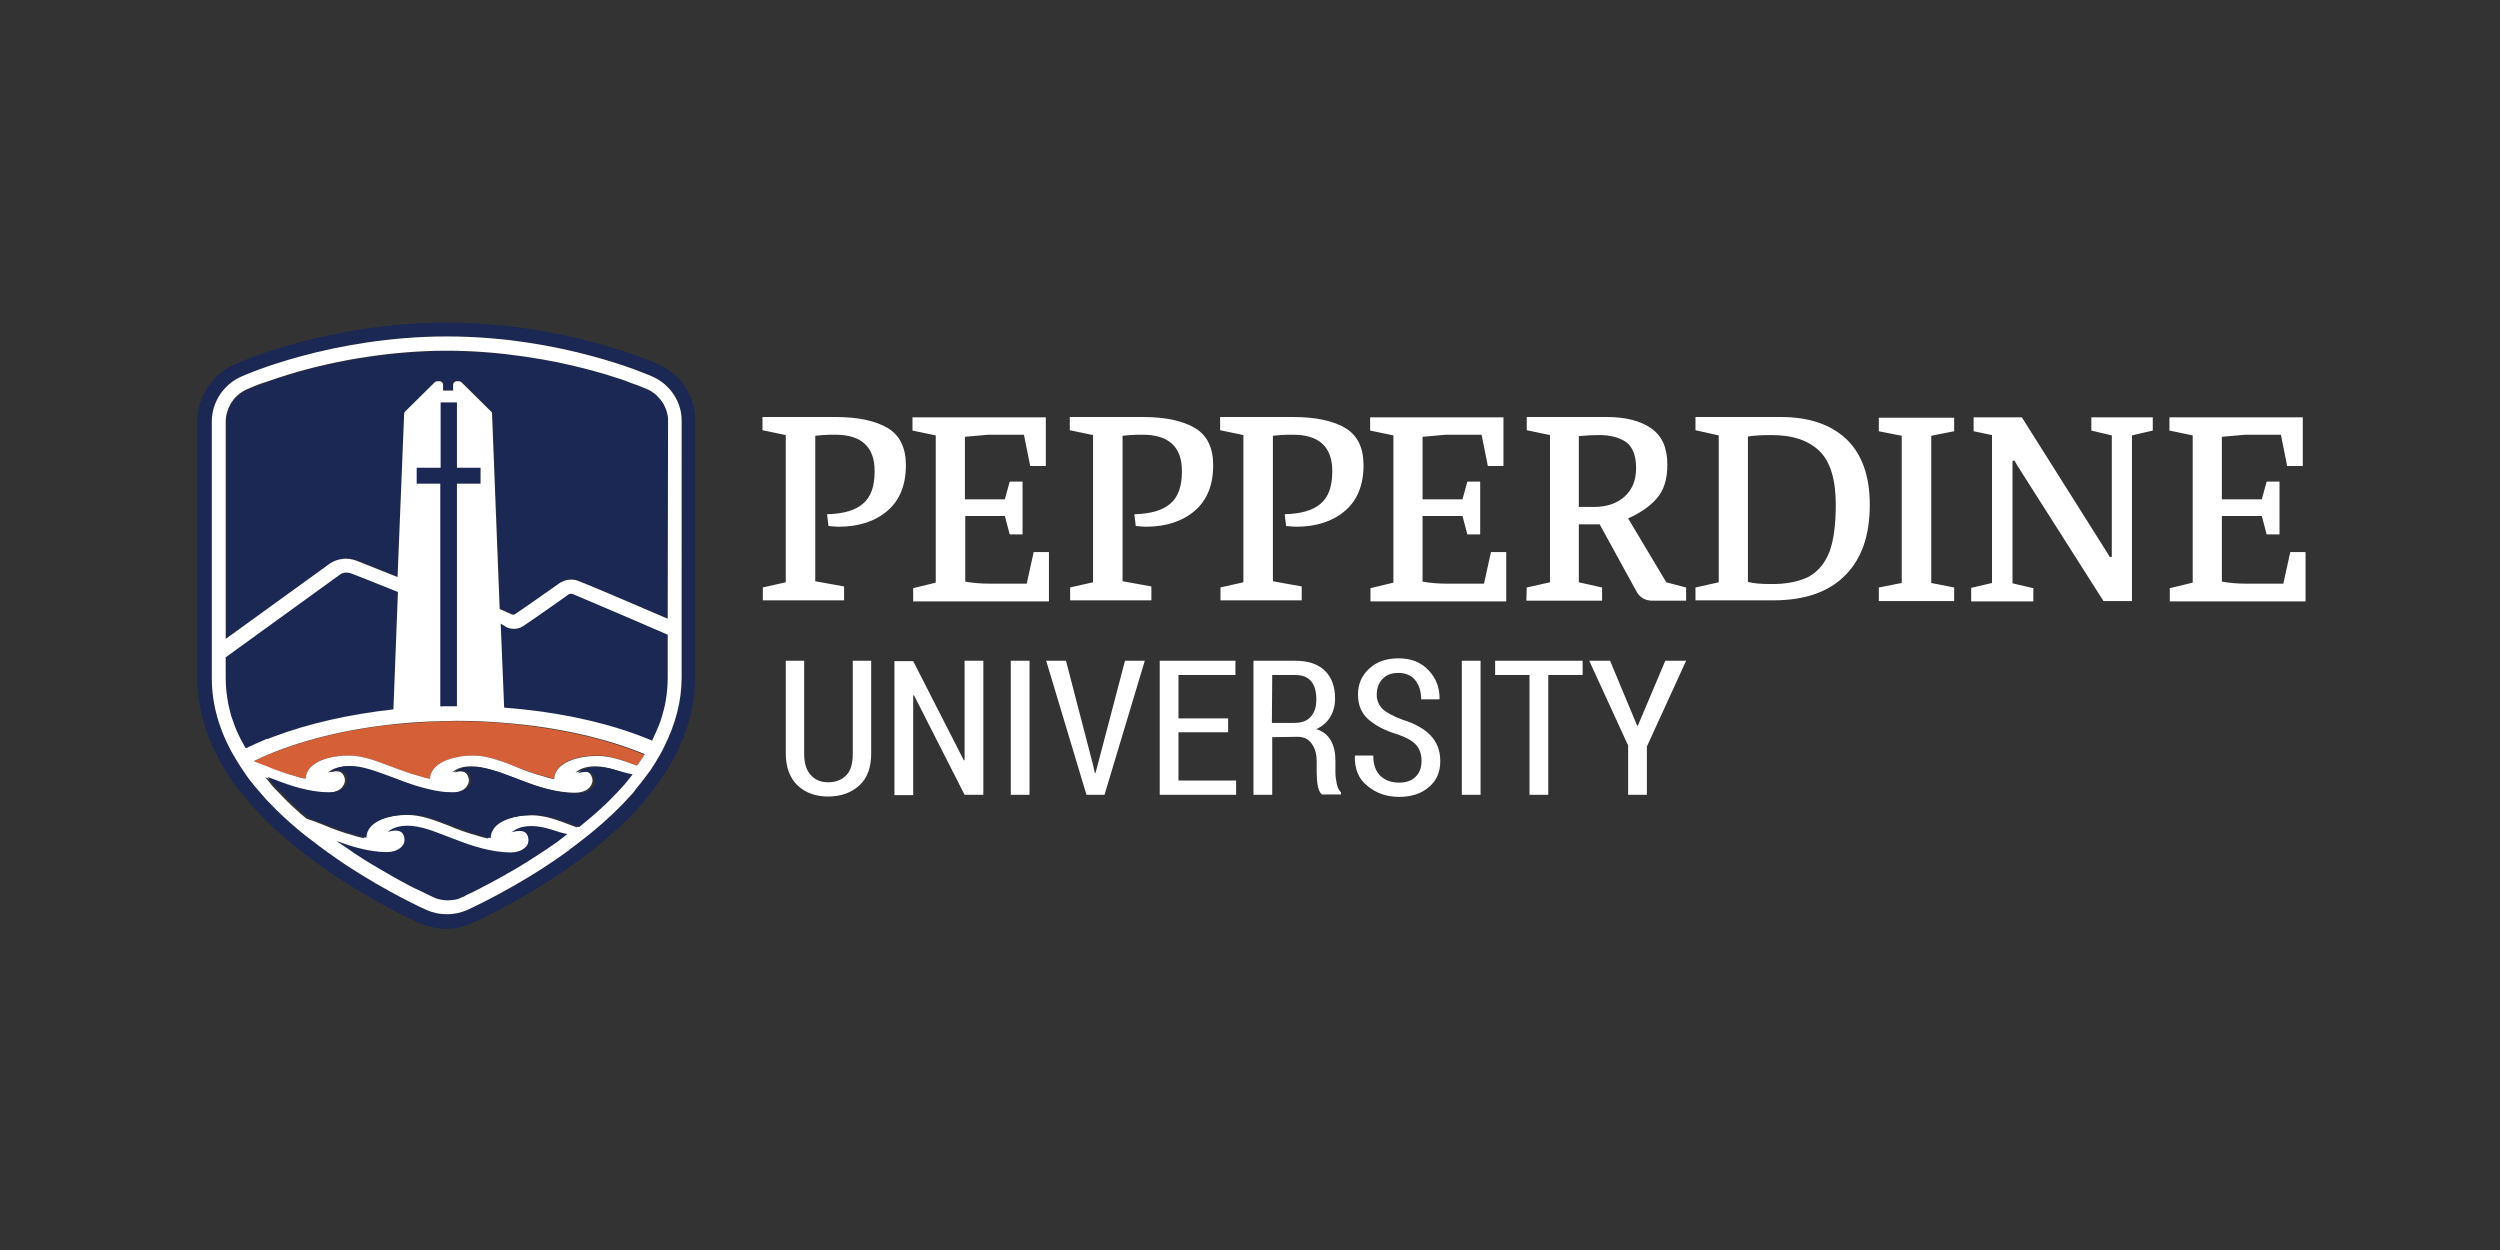
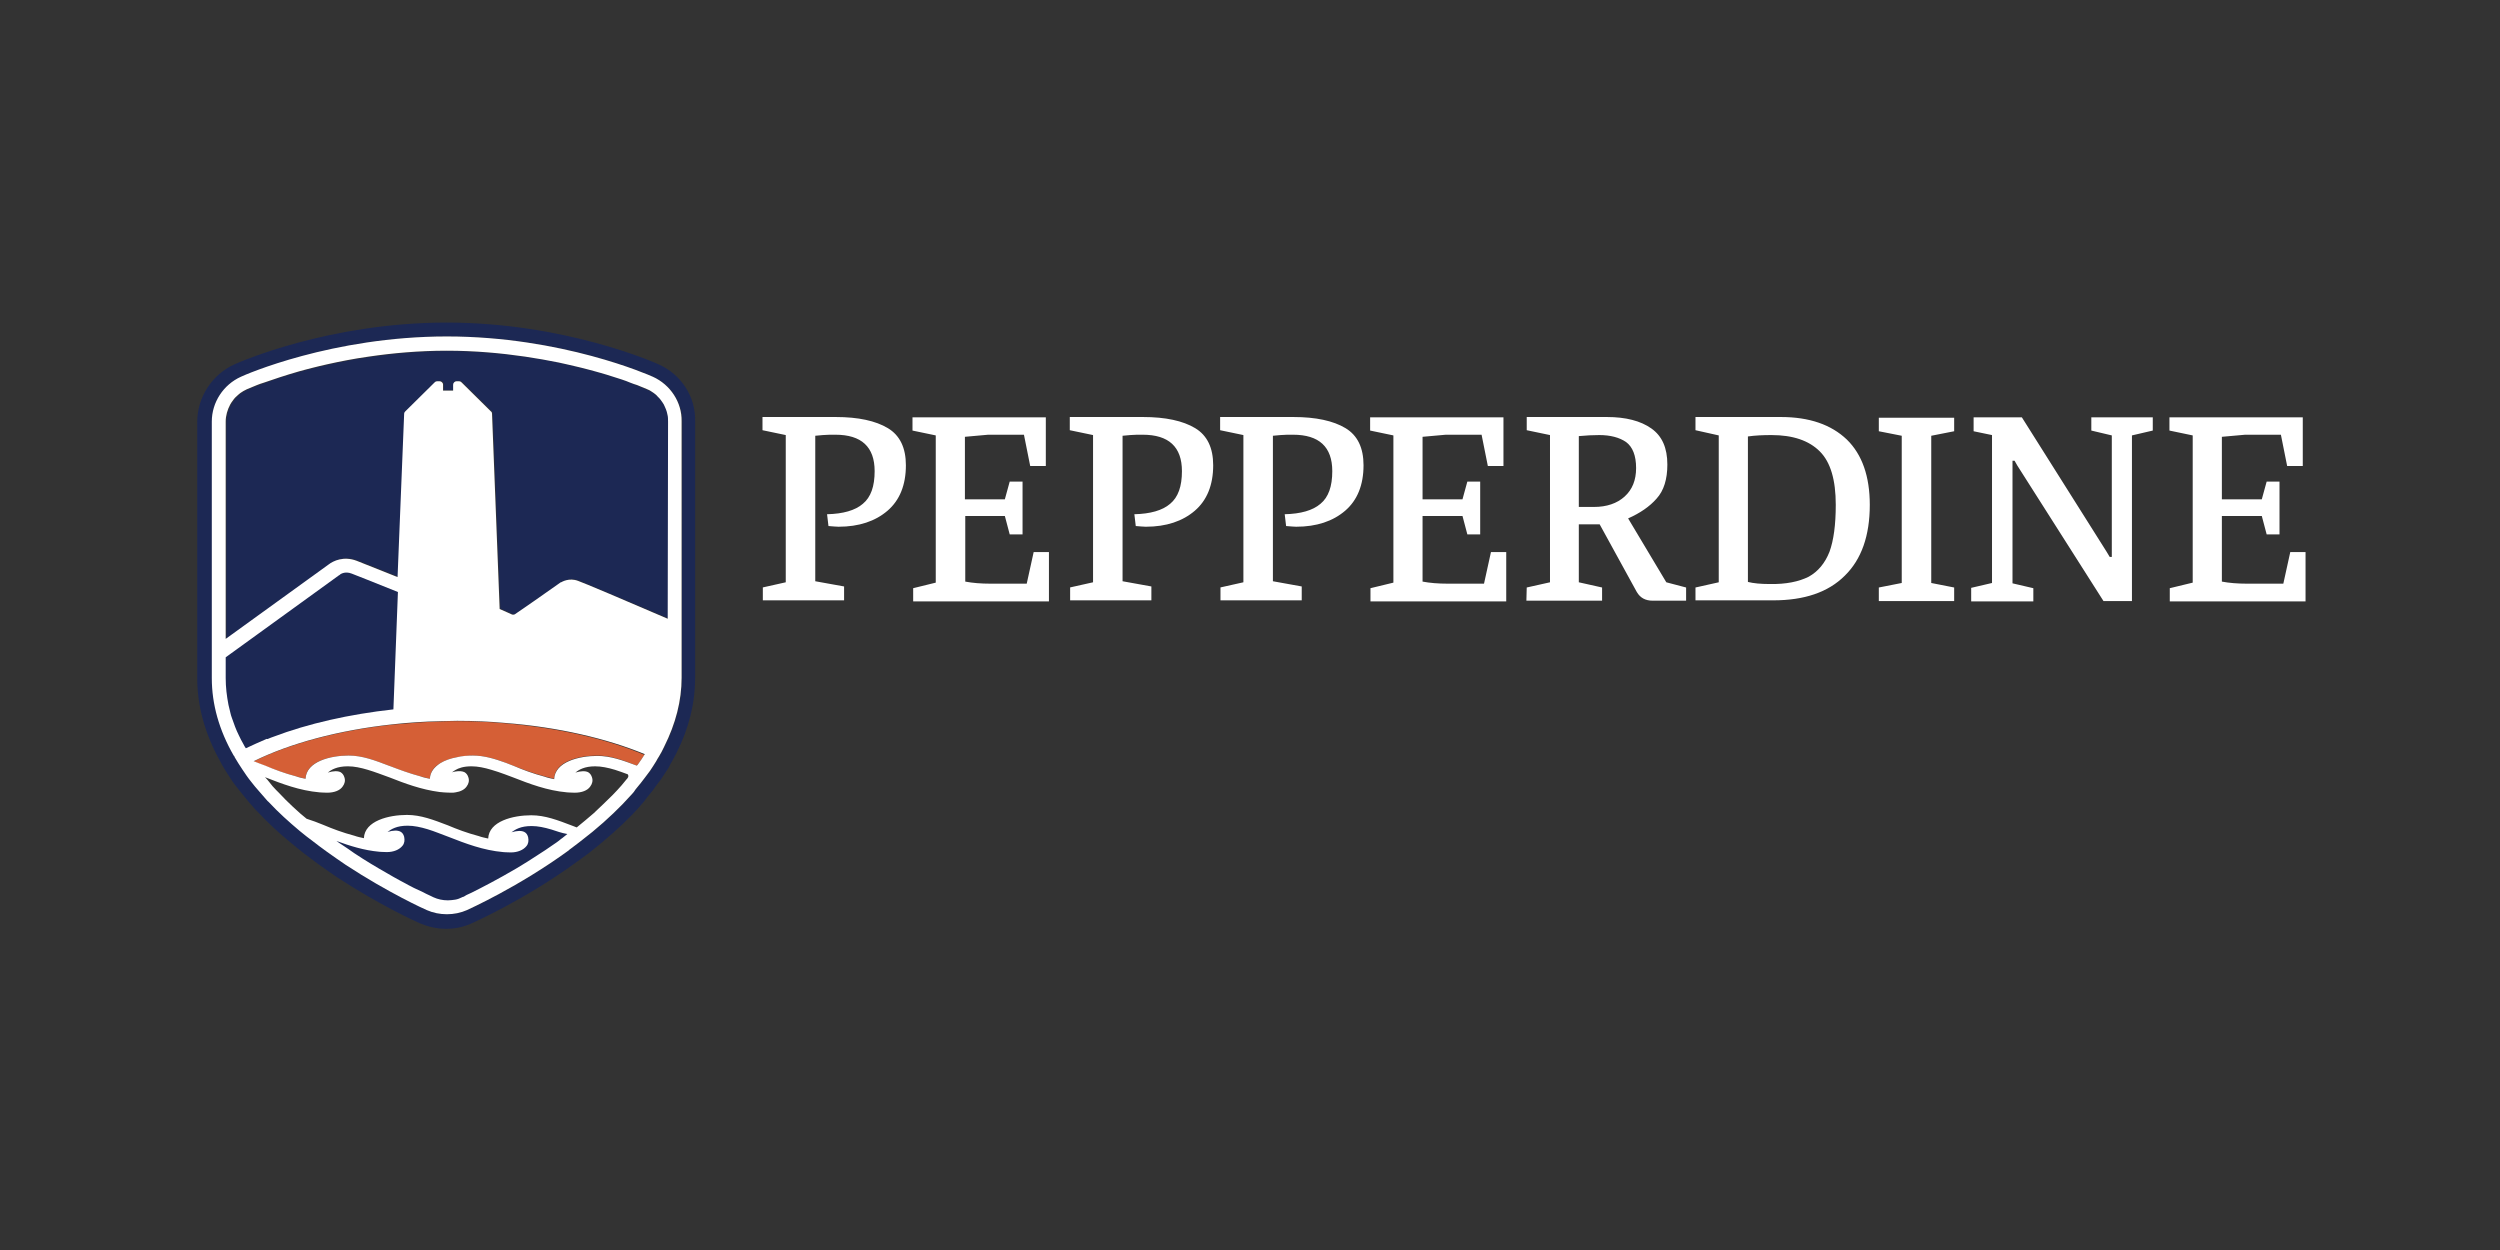
<svg xmlns="http://www.w3.org/2000/svg" viewBox="0 0 720 360">
  <rect x="0" y="0" width="720" height="360" fill="#333333" stroke="none" />
  <path d="m631.5 167.8v-42.4l-6.7-1.4v-3.8h38.4v14h-4.5l-1.8-9h-10.3l-6.7.6v18h11.5l1.4-5.1h3.7v15.2h-3.7l-1.4-5.3h-11.5v18.9c2.1.4 4.5.6 7.3.6h10.4l2-9.1h4.4v14.2h-39.1v-3.8zm-63.8 5.3v-3.8l6-1.4v-42.6l-5.3-1.1v-4h13.9l24.4 38.7.9 1.5h.6v-35l-5.9-1.4v-3.8h17.7v3.8l-6 1.4v47.7h-8.2l-24.8-39-.8-1.4h-.6v35.3l6 1.4v3.8h-17.9zm-26.6-3.9 6.6-1.3v-42.4l-6.6-1.3v-3.9h21.7v3.9l-6.6 1.3v42.4l6.6 1.3v3.9h-21.7zm-20.2-3.1c2.7-1.5 4.7-3.9 6-7.2 1.2-3.3 1.8-7.8 1.8-13.5 0-7.2-1.5-12.3-4.6-15.4s-7.7-4.7-13.9-4.7c-2.5 0-4.7.1-6.8.4v41.9c1.6.4 3.7.6 6.2.6 4.8.1 8.5-.7 11.3-2.1m-32.6 3.1 6.7-1.5v-42.3l-6.7-1.5v-3.8h24.6c8.2 0 14.5 2.2 19 6.5 4.4 4.3 6.6 10.6 6.6 18.8 0 8.9-2.4 15.7-7.2 20.4-4.8 4.8-11.7 7.1-20.6 7.1h-22.4zm-29.2-23.2c3.6 0 6.6-1 8.8-3s3.3-4.7 3.3-8.2c0-3.6-1-6.1-2.9-7.5-1.9-1.3-4.5-2-7.7-2-1.8 0-3.8.1-5.9.3v20.4zm-19.4 23.2 6.7-1.5v-42.4l-6.7-1.4v-3.8h23.1c5.4 0 9.7 1.1 12.8 3.3s4.6 5.6 4.6 10.4c0 4.2-1 7.5-3.1 9.8-2 2.3-4.8 4.2-8.2 5.7l11 18.4 5.7 1.5v3.8h-9.6c-2.1 0-3.6-.8-4.6-2.5l-10.7-19.5h-6v16.7l6.7 1.5v3.8h-21.8zm-131.6 0 6.7-1.5v-42.4l-6.7-1.4v-3.8h21.1c6.5 0 11.5 1.1 15 3.2s5.2 5.7 5.2 10.7c0 5.7-1.8 10.1-5.3 13.1s-8.2 4.6-14.1 4.6c-.6 0-1.6-.1-2.9-.2l-.4-3.4c4.6-.1 8.1-1.1 10.3-3 2.3-1.9 3.4-5 3.4-9.4 0-7-3.8-10.5-11.3-10.5-1.3 0-2.5 0-3.6.1-1.2.1-1.9.2-2.2.2v41.9l8.3 1.5v4h-23.4v-3.7zm93.2-1.4v-42.4l-6.7-1.4v-3.8h38.4v14h-4.5l-1.8-9h-10.3l-6.7.6v18h11.5l1.4-5.1h3.7v15.2h-3.7l-1.4-5.3h-11.5v18.9c2.1.4 4.5.6 7.3.6h10.4l2-9.1h4.4v14.2h-39.1v-3.8zm-49.9 1.4 6.7-1.5v-42.4l-6.7-1.4v-3.8h21.1c6.5 0 11.5 1.1 15 3.2s5.2 5.7 5.2 10.7c0 5.7-1.8 10.1-5.3 13.1s-8.2 4.6-14.1 4.6c-.6 0-1.6-.1-2.9-.2l-.4-3.4c4.6-.1 8.1-1.1 10.3-3 2.3-1.9 3.4-5 3.4-9.4 0-7-3.8-10.5-11.3-10.5-1.3 0-2.5 0-3.6.1-1.2.1-1.9.2-2.2.2v41.9l8.3 1.5v4h-23.4v-3.7zm-81.9-1.4v-42.4l-6.7-1.4v-3.8h38.4v14h-4.5l-1.8-9h-10.3l-6.7.6v18h11.5l1.4-5.1h3.7v15.2h-3.7l-1.4-5.3h-11.4v18.9c2.1.4 4.5.6 7.3.6h10.4l2-9.1h4.4v14.2h-39.1v-3.8zm-49.9 1.4 6.7-1.5v-42.4l-6.7-1.4v-3.8h21.1c6.5 0 11.5 1.1 15 3.2s5.2 5.7 5.2 10.7c0 5.7-1.8 10.1-5.3 13.1s-8.2 4.6-14.1 4.6c-.6 0-1.6-.1-2.9-.2l-.4-3.4c4.6-.1 8.1-1.1 10.3-3 2.3-1.9 3.4-5 3.4-9.4 0-7-3.8-10.5-11.3-10.5-1.3 0-2.5 0-3.6.1-1.2.1-1.9.2-2.2.2v41.9l8.3 1.5v4h-23.4v-3.7z" fill="#fff" />
-   <path d="m463.7 190.3h-6l11.2 24.4v14.2h5.4v-13.9l11.3-24.7h-6l-7.9 18.7h-.2zm-7.9 4.1h-9.9v34.5h-5.4v-34.5h-9.9v-4.1h25.2zm-29.5-4.1h-5.3v38.6h5.4v-38.6zm-16.9 28.8c0-1.8-.5-3.3-1.5-4.5s-2.8-2.2-5.4-3.1c-3.7-1.1-6.5-2.6-8.5-4.4s-2.9-4.2-2.9-7.1c0-3 1.1-5.5 3.3-7.5s5-2.9 8.4-2.9c3.6 0 6.4 1.1 8.6 3.4s3.2 5 3.2 8.2l-.1.2h-5.2c0-2.3-.6-4.1-1.7-5.5s-2.8-2.1-4.9-2.1c-2 0-3.5.6-4.6 1.8s-1.6 2.7-1.6 4.5c0 1.6.6 3 1.7 4.1 1.2 1.1 3.1 2.1 5.8 3.1 3.5 1.1 6.2 2.6 8 4.5s2.8 4.3 2.8 7.4c0 3.2-1.1 5.7-3.3 7.5-2.2 1.9-5 2.8-8.6 2.8-3.4 0-6.5-1-9-3.1-2.6-2-3.8-4.9-3.7-8.6l.1-.2h5.2c0 2.6.7 4.6 2.1 5.9s3.2 1.9 5.4 1.9c2 0 3.6-.6 4.7-1.7 1.2-1.2 1.7-2.7 1.7-4.6m-43-24.7h6.6c2.1 0 3.6.6 4.6 1.8s1.5 2.9 1.5 5.2c0 2.2-.5 3.8-1.6 5-1 1.2-2.6 1.8-4.8 1.8h-6.4zm7.3 17.8c1.7 0 3.1.6 4 1.9 1 1.3 1.5 3 1.5 5.1v3.3c0 1.3.1 2.6.3 3.7.2 1.2.6 2.1 1.2 2.6h5.5v-.6c-.6-.6-1-1.4-1.2-2.4s-.4-2.1-.4-3.3v-3.4c0-2.3-.4-4.2-1.3-5.8s-2.2-2.7-4.2-3.3c1.7-.8 3.1-2 4-3.5s1.4-3.3 1.4-5.3c0-3.5-1-6.2-3-8.1s-4.8-2.8-8.5-2.8h-12v38.6h5.4v-16.6zm-20-1.3h-14.3v13.9h16.6v4.1h-22v-38.6h21.8v4.1h-16.4v12.5h14.3zm-46.7-20.6h-5.7l11.6 38.6h5.2l11.6-38.6h-5.7l-7.9 30.1-.6 2.2h-.2l-.5-2.3zm-10.5 38.6h-5.4v-38.6h5.4zm-13.3-38.6h-5.4v28.6l-.2.1-14.6-28.6h-5.4v38.6h5.4v-28.7l.2-.1 14.6 28.7h5.4zm-32.3 0v26.7c0 4-1.1 7.1-3.4 9.2s-5.3 3.2-9 3.2c-3.6 0-6.6-1.1-8.8-3.2s-3.4-5.2-3.4-9.2v-26.7h5.3v26.7c0 2.8.6 4.8 1.9 6.2 1.2 1.4 2.9 2.1 5 2.1 2.2 0 3.9-.7 5.2-2s1.9-3.4 1.9-6.3v-26.7z" fill="#fff" />
  <path d="m102.9 161.4c1 .4 5.7 2.2 11.8 4.7l1.9-47.1c0-.2.1-.5.3-.6l8.5-8.4c.2-.2.4-.3.7-.3h.7c.3 0 .5.1.7.3s.3.4.3.7v1.7h2.9v-1.7c0-.3.1-.5.3-.7s.4-.3.7-.3h.7c.3 0 .5.1.7.3l8.5 8.4c.2.2.3.4.3.6l2.2 56.3c1.7.7 3.4 1.5 3.6 1.6.1 0 .4.1.8-.1 1-.7 9.1-6.3 13.2-9.2h.1c.2-.1 2.3-1.4 4.9-.4.9.4 14.7 6.2 25.8 10.9v-56.7c0-1.5-.3-2.9-.9-4.3-.1-.2-.2-.4-.3-.6-.2-.4-.4-.7-.7-1-.2-.3-.4-.5-.6-.7-.3-.4-.7-.7-1-1-.6-.5-1.2-.9-1.8-1.2-.2-.1-.4-.2-.7-.3-.2-.1-.9-.4-2.1-.9-.5-.2-1.1-.4-1.7-.7-.3-.1-.7-.3-1-.4-.7-.3-1.5-.6-2.4-.9-1.3-.5-2.8-.9-4.4-1.4-1.5-.5-3.2-.9-4.9-1.4-.8-.2-1.6-.4-2.4-.6-4.7-1.2-10.1-2.4-16.1-3.2-6.8-1-14.4-1.7-22.5-1.7s-15.6.7-22.5 1.7c-6 .9-11.4 2-16.1 3.2-.7.2-1.3.3-2 .5-5.8 1.5-10.3 3.1-13.3 4.2-1 .4-1.8.7-2.4.9-.8.3-1.3.6-1.4.6-.7.3-1.3.7-1.9 1.1-.2.1-.4.3-.6.5-.6.5-1 1-1.5 1.6-.3.4-.6.8-.8 1.2-.8 1.5-1.3 3.2-1.3 4.9v62.5l29.9-21.5c1.1-1.1 4.1-2.5 7.8-1.1" fill="#1c2854" />
  <path d="m145.3 208.3c-4.4-.4-9-.6-13.6-.6-.1 0-.1 0-.2 0-1.6 0-3.1 0-4.7.1-4.7.1-9.3.5-13.8.9-15.6 1.7-29.6 5.5-40 10.6 1.1.4 2.2.8 3.4 1.3 2.6 1 5.5 2.1 8.9 3 .9.2 1.8.5 2.7.7.1-5 7.1-6.7 12.4-6.7 4 0 7.6 1.4 11.8 3 .1 0 .2.1.3.1 2.5 1 5.3 2 8.6 2.9.9.2 1.8.5 2.7.7.1-2 1.2-3.5 3-4.5 1.3-.8 3-1.4 4.7-1.7 1.6-.3 3.2-.5 4.7-.5 3.3 0 6.3.9 9.5 2.1.7.3 1.5.6 2.3.9 2.6 1 5.5 2.1 8.9 3 .9.2 1.8.5 2.7.7.1-5 7.1-6.7 12.4-6.7 3.9 0 7.4 1.3 11.4 2.9.2-.2.3-.4.5-.6.3-.4.6-.9.9-1.3s.5-.8.8-1.2c-10.9-4.6-24.9-7.8-40.3-9.1" fill="#d55f36" />
  <path d="m196.4 178.2v4.6 12.5c0 6.6-1.7 13.3-5 19.8-.5 1.1-1.1 2.1-1.6 3l-.2.3c-.1.2-.2.4-.4.6-.1.1-.1.2-.1.2-.6 1-1.2 1.9-1.8 2.8-.4.5-.8 1.1-1.2 1.6l-.3.4c-.7 1-1.5 1.9-2.3 2.9l-.4.5c-.3.4-.7.8-1 1.3-.8 1-1.8 1.9-2.7 2.9-3.4 3.5-7.4 7.1-12 10.6-1.1.8-2.2 1.7-3.3 2.5l-.2.2c-14.4 10.5-28.7 16.9-29.3 17.2-1.8.8-3.8 1.2-5.8 1.2s-4-.4-5.8-1.2c-.4-.2-11.1-4.9-23.3-13-1.9-1.3-3.8-2.6-5.6-3.9l-.1-.1-.3-.2c-1.1-.8-2.1-1.6-3.2-2.4-1.4-1.1-2.8-2.2-4.1-3.2-3.1-2.6-6.1-5.4-8.8-8.2-.1-.1-.2-.2-.2-.2-.2-.2-.4-.4-.5-.5-.7-.8-1.4-1.5-2-2.3-1-1.1-1.8-2.1-2.5-3-.9-1.1-1.7-2.3-2.5-3.5-.8-1.1-1.5-2.3-2.2-3.5-.1-.1-.2-.3-.2-.4l-.1-.1c-4.2-7.3-6.3-14.8-6.3-22.3v-6-5.3-62.6c0-5.6 3.3-10.6 8.4-12.9 1.1-.5 26.2-11.6 59.3-11.6s58.3 11.1 59.3 11.6c5.1 2.3 8.4 7.4 8.4 12.9zm-6.8-73.3c-1.1-.5-27-12-61-12s-59.9 11.5-61 12c-6.5 2.9-10.8 9.5-10.8 16.6v62.5 5.3 6c0 8.2 2.3 16.3 6.8 24.3l.3.6c.7 1.2 1.5 2.5 2.3 3.7.8 1.3 1.7 2.5 2.7 3.7.8 1 1.6 2 2.6 3.2.7.8 1.4 1.6 2.1 2.4.2.2.4.4.7.7l.1.1c2.8 3 5.9 5.9 9.1 8.5 1.3 1.1 2.7 2.2 4.2 3.4 1.1.8 2.1 1.6 3.2 2.4l.3.2.1.1c1.8 1.3 3.8 2.7 5.7 4 12.5 8.2 23.4 13.1 23.9 13.3 2.4 1 4.9 1.6 7.5 1.6s5.1-.5 7.5-1.6c.6-.3 15.3-6.8 30.1-17.6.1-.1.2-.2.3-.2 1.1-.8 2.3-1.7 3.4-2.5 4.7-3.7 8.9-7.4 12.4-11 1-1 1.9-2.1 2.8-3.1.4-.4.8-.9 1.1-1.4l.4-.5c.8-1 1.7-2 2.4-3.1l.3-.4c.4-.6.9-1.1 1.3-1.7.6-.9 1.2-1.9 1.9-2.9.1-.1.1-.2.2-.3.1-.2.3-.5.4-.8l.1-.2c.6-1 1.2-2.1 1.8-3.3 3.6-7.1 5.4-14.4 5.4-21.6v-12.5-4.6-56.8c.2-7.1-4-13.6-10.6-16.5" fill="#1c2854" />
  <path d="m188 108.5c-1.1-.5-26.2-11.6-59.3-11.6s-58.3 11.1-59.3 11.6c-5.1 2.3-8.4 7.4-8.4 12.9v62.6 5.3 6c0 7.5 2.1 15 6.3 22.3l.1.1c.1.1.2.3.2.4.7 1.2 1.4 2.3 2.2 3.5s1.6 2.4 2.5 3.5c.7.9 1.5 1.9 2.5 3 .7.8 1.3 1.5 2 2.3.2.2.3.4.5.5.1.1.2.2.2.2 2.7 2.9 5.7 5.6 8.8 8.2 1.2 1 2.6 2.1 4.1 3.2 1 .8 2.1 1.6 3.2 2.4l.3.2.1.1c1.8 1.3 3.7 2.6 5.6 3.9 12.2 8 22.8 12.8 23.3 13 1.8.8 3.8 1.2 5.8 1.2s4-.4 5.8-1.2c.6-.3 14.9-6.7 29.3-17.2l.2-.2c1.2-.9 2.3-1.7 3.3-2.5 4.6-3.5 8.6-7.1 12-10.6.9-1 1.9-2 2.7-2.9.4-.4.7-.8 1-1.3l.4-.5c.8-1 1.6-1.9 2.3-2.9l.3-.4c.4-.5.8-1.1 1.2-1.6.6-.9 1.2-1.8 1.8-2.8 0 0 .1-.1.1-.2.1-.2.2-.4.4-.7l.2-.3c.6-1 1.1-1.9 1.6-3 3.3-6.6 5-13.2 5-19.8v-12.5-4.6-56.8c.1-5.4-3.2-10.5-8.3-12.8zm-7.6 116c-.5.6-.9 1.1-1.4 1.7-.8.9-1.7 1.9-2.6 2.8-1.7 1.7-3.5 3.4-5.4 5.2-1.6 1.4-3.2 2.7-4.9 4.1-.4-.2-.9-.3-1.3-.5-4.2-1.6-7.8-3-11.8-3-5.2 0-12.2 1.7-12.4 6.7-.9-.2-1.9-.4-2.7-.7-3.4-.9-6.3-2-8.9-3.1-4.2-1.6-7.8-3-11.8-3-5.2 0-12.2 1.7-12.4 6.7-.9-.2-1.9-.4-2.7-.7-3.4-.9-6.3-2-8.9-3.1-1.7-.7-3.3-1.3-4.9-1.8-.6-.5-1.2-1-1.8-1.5-.7-.7-1.5-1.3-2.2-2-1.4-1.3-2.7-2.6-4-4-.1-.1-.2-.2-.4-.4-.1-.1-.2-.2-.4-.4-.7-.7-1.3-1.4-1.9-2.2-.4-.5-.8-1-1.2-1.4 0 0 0-.1-.1-.1.1 0 .1 0 .2.1 4.6 1.8 9.8 3.8 15.5 4.3 0 0 1.4.1 2.2.1 2 0 3.7-.6 4.5-1.8.6-.8.8-1.7.5-2.6-.2-.7-.6-1.2-1.1-1.5-.8-.4-2-.4-3.7.1 1-.8 2.6-1.8 5.8-1.8 1.8 0 3.7.4 5.7 1s4.1 1.4 6.3 2.2c4.3 1.7 9.1 3.5 14.4 4.2.4 0 .8.1 1.1.1 0 0 1.4.1 2.2.1.5 0 .9 0 1.3-.1 1.4-.2 2.6-.8 3.2-1.7.6-.8.8-1.7.5-2.6-.2-.7-.6-1.2-1.1-1.5-.6-.3-1.5-.4-2.7-.2-.3.1-.7.1-1 .3.3-.2.6-.5 1-.7 1-.6 2.4-1.1 4.7-1.1 1.8 0 3.7.4 5.7 1 1.3.4 2.6.8 3.9 1.3l2.4.9c4.6 1.8 9.8 3.8 15.5 4.3 0 0 1.4.1 2.2.1 2 0 3.7-.6 4.5-1.8.6-.8.8-1.7.5-2.6-.2-.7-.6-1.2-1.1-1.5-.8-.4-2-.4-3.7.1 1-.8 2.6-1.8 5.7-1.8 1.8 0 3.7.4 5.7 1 1.2.4 2.4.8 3.7 1.3.4.6 0 1.1-.4 1.5zm4.4-5.9c-.3.4-.6.9-.9 1.3-.1.2-.3.4-.5.6-4-1.5-7.5-2.8-11.4-2.8-5.2 0-12.2 1.7-12.4 6.7-.9-.2-1.9-.4-2.7-.7-3.4-.9-6.3-2-8.9-3.1-.8-.3-1.5-.6-2.3-.9-3.3-1.2-6.3-2.1-9.5-2.1-1.5 0-3.1.1-4.7.5-1.7.3-3.4.9-4.7 1.7-1.7 1.1-2.9 2.5-3 4.5-.9-.2-1.9-.4-2.7-.7-3.3-.9-6-1.9-8.6-2.9-.1 0-.2-.1-.3-.1-4.2-1.6-7.8-3-11.8-3-5.2 0-12.2 1.7-12.4 6.7-.9-.2-1.9-.4-2.7-.7-3.4-.9-6.3-2-8.9-3.1-1.2-.4-2.3-.9-3.4-1.3h.1c10.4-5.1 24.3-8.9 40-10.6 4.5-.5 9.1-.8 13.8-.9 1.6 0 3.1-.1 4.7-.1h.2c4.6 0 9.2.2 13.6.6 15.4 1.2 29.4 4.5 40.3 9-.3.5-.6.9-.9 1.4zm7.5-40.4c-11.1-4.8-24.8-10.6-25.8-10.9-2.6-1-4.7.3-4.9.4h-.1c-4.1 2.9-12.1 8.5-13.2 9.2-.3.2-.7.1-.8.1-.3-.1-1.9-.9-3.6-1.6l-2.2-56.3c0-.2-.1-.5-.3-.6l-8.5-8.4c-.2-.2-.4-.3-.7-.3h-.7c-.3 0-.5.1-.7.3s-.3.4-.3.7v1.7h-2.9v-1.7c0-.3-.1-.5-.3-.7s-.4-.3-.7-.3h-.7c-.3 0-.5.1-.7.3l-8.5 8.4c-.2.2-.3.4-.3.6l-1.9 47.1c-6.2-2.5-10.8-4.3-11.8-4.7-3.7-1.4-6.7 0-8.1 1.1l-29.6 21.4v-62.6c0-1.7.5-3.4 1.3-4.9.2-.4.5-.8.8-1.2.4-.6.9-1.1 1.5-1.6.2-.2.4-.3.6-.5.6-.4 1.2-.8 1.9-1.1.2-.1 1.2-.5 2.9-1.2.6-.2 1.2-.5 2-.7 2.6-.9 6.1-2.1 10.3-3.3 1.2-.3 2.5-.7 3.8-1s2.7-.7 4.2-1c3.6-.8 7.6-1.6 11.9-2.2 6.8-1 14.4-1.7 22.5-1.7s15.6.7 22.5 1.7c3.4.5 6.7 1.1 9.7 1.7 1.5.3 3 .7 4.4 1 .7.2 1.4.3 2.1.5 1.3.3 2.6.7 3.8 1s2.4.7 3.5 1c1.6.5 3.1 1 4.4 1.4.9.3 1.7.6 2.4.9s1.4.5 2 .7c1.7.7 2.7 1.1 2.9 1.2.5.2.9.4 1.3.7.2.1.4.3.6.4.4.3.8.6 1.1 1 .2.2.3.3.5.5.3.4.6.7.9 1.2.3.4.5.8.7 1.3.1.2.2.4.3.7.2.5.3.9.4 1.4.2.7.2 1.4.2 2.2z" fill="#fff" />
  <g fill="#1c2854">
    <path d="m158.8 238.9c-2-.6-3.9-1-5.7-1-3.2 0-4.7 1-5.8 1.8 1.7-.5 2.9-.5 3.7-.1.6.3.9.8 1.1 1.5.2 1 .1 1.9-.5 2.6-.9 1.1-2.5 1.8-4.5 1.8-.9 0-2.3-.1-2.2-.1-5.7-.5-10.9-2.5-15.5-4.3-2.2-.8-4.3-1.7-6.3-2.3s-3.9-1-5.7-1c-3.2 0-4.7 1-5.8 1.8 1.7-.5 2.9-.5 3.7-.1.6.3.9.8 1.1 1.5.2 1 .1 1.9-.5 2.6-.9 1.1-2.5 1.8-4.5 1.8-.9 0-2.3-.1-2.2-.1-4.4-.4-8.5-1.7-12.3-3.1.5.4 1 .7 1.6 1.1 1.2.8 2.4 1.6 3.5 2.4 3.3 2.2 6.5 4.1 9.5 5.8.6.4 1.3.7 1.9 1.1 1.2.7 2.4 1.3 3.5 1.9.5.3 1.1.6 1.5.8.5.3 1 .5 1.4.7s.9.4 1.3.6c.6.3 1.1.5 1.6.8 1.2.6 2 .9 2.1 1 1.3.6 2.7.9 4.2.9.7 0 1.4-.1 2.1-.2s1.4-.4 2-.7c0 0 .1-.1.3-.1.1 0 .2-.1.4-.2.1 0 .2-.1.3-.2s.3-.1.4-.2c.4-.2.8-.4 1.3-.6 2.8-1.4 7.5-3.8 13.1-7.1 2-1.2 4.1-2.5 6.2-3.9 1.3-.8 2.6-1.7 3.9-2.6.9-.6 1.8-1.2 2.6-1.9.1-.1.2-.1.3-.2l1.5-1.2c-1.7-.3-3.1-.8-4.6-1.3" />
-     <path d="m192.3 182.8c-12.4-5.4-26.4-11.3-27.3-11.7-.5-.2-.9 0-1.1 0-1.1.8-11.9 8.4-13.2 9.2-2.1 1.4-4.3.6-4.7.4-.1 0-.9-.6-1.8-1.1l1 24.2c15.9 1.2 30.8 4.5 42.6 9.5.7-1.5 1.4-3 2-4.5s1-3 1.4-4.5c.2-.8.4-1.5.5-2.3.4-2.3.6-4.5.6-6.8z" />
    <path d="m77.4 212.7c.4-.2.8-.3 1.3-.5 10-3.8 21.9-6.5 34.6-7.9l1.3-33.8c-6.9-2.8-12.3-4.9-13.3-5.3-2-.8-3.4.2-3.5.4l-.2.1-32.6 23.6v6c0 2.6.3 5.1.8 7.7.2.8.4 1.7.6 2.5.1.4.2.8.4 1.3.3.8.6 1.7.9 2.5s.7 1.7 1.1 2.5.8 1.7 1.3 2.5c.2.4.4.8.7 1.2 1.9-.9 3.9-1.8 6-2.7.2.1.4 0 .6-.1" />
-     <path d="m127.8 203.4h3.8v-64.1h6.8v-4.6h-6.8v-18.8h-4.7v18.8h-6.9v4.6h6.8v64.1c.1.1.7 0 1 0" />
-     <path d="m177.8 221.9c-2-.6-3.9-1-5.7-1-3.2 0-4.7 1-5.7 1.8 1.7-.5 2.9-.5 3.7-.1.6.3.9.8 1.1 1.5.2 1 .1 1.9-.5 2.6-.9 1.1-2.5 1.8-4.5 1.8-.9 0-2.3-.1-2.2-.1-5.7-.5-10.9-2.5-15.5-4.3-.8-.3-1.6-.6-2.4-.9-1.3-.5-2.6-1-3.9-1.3-2-.6-3.9-1-5.7-1-.2 0-.5 0-.7 0-.1 0-.1 0-.2 0-.2 0-.4 0-.5 0h-.1c-.2 0-.4.1-.6.1h-.1c-.2 0-.3.1-.5.1h-.1c-.2 0-.3.1-.5.1-.2.1-.3.1-.4.2 0 0 0 0-.1 0-.3.1-.6.3-.8.4-.4.2-.7.5-1 .7.4-.1.7-.2 1-.3.1 0 .2 0 .4-.1h.1.3.1.4.2.2.2.1c.1 0 .2 0 .2.1h.1c.1 0 .2.1.3.1.6.3.9.8 1.1 1.5.2 1 .1 1.9-.5 2.6-.7.9-1.8 1.4-3.2 1.7-.4.1-.9.1-1.3.1-.9 0-2.3-.1-2.2-.1-.4 0-.8-.1-1.1-.1-5.2-.7-10-2.5-14.4-4.2-2.2-.8-4.3-1.6-6.3-2.2s-3.9-1-5.7-1c-3.2 0-4.7 1-5.8 1.8 1.7-.5 2.9-.5 3.7-.1.6.3.9.8 1.1 1.5.2 1 .1 1.9-.5 2.6-.9 1.1-2.5 1.8-4.5 1.8-.9 0-2.3-.1-2.2-.1-5.7-.5-10.9-2.5-15.5-4.3-.1 0-.1 0-.2-.1 0 0 0 .1.1.1.4.5.8 1 1.2 1.4.6.7 1.3 1.5 1.9 2.2.1.1.2.2.4.4.1.1.3.2.4.4 1.3 1.3 2.6 2.7 4 4 .7.7 1.4 1.3 2.2 2l1.8 1.5c1.6.5 3.2 1.1 4.9 1.8 2.6 1 5.5 2.1 8.9 3.1.9.2 1.8.5 2.7.7.1-5 7.1-6.7 12.4-6.7 4 0 7.6 1.4 11.8 3 2.6 1 5.5 2.1 8.9 3.1.9.2 1.8.5 2.7.7.1-5 7.1-6.7 12.4-6.7 4 0 7.6 1.4 11.8 3 .4.2.8.3 1.3.5 1.7-1.4 3.3-2.7 4.9-4.1 1.9-1.7 3.7-3.4 5.4-5.2.9-.9 1.8-1.9 2.6-2.8.5-.5.9-1.1 1.4-1.7.4-.5.7-.9 1.1-1.4-1.9-.3-3.2-.8-4.4-1.1z" />
  </g>
</svg>